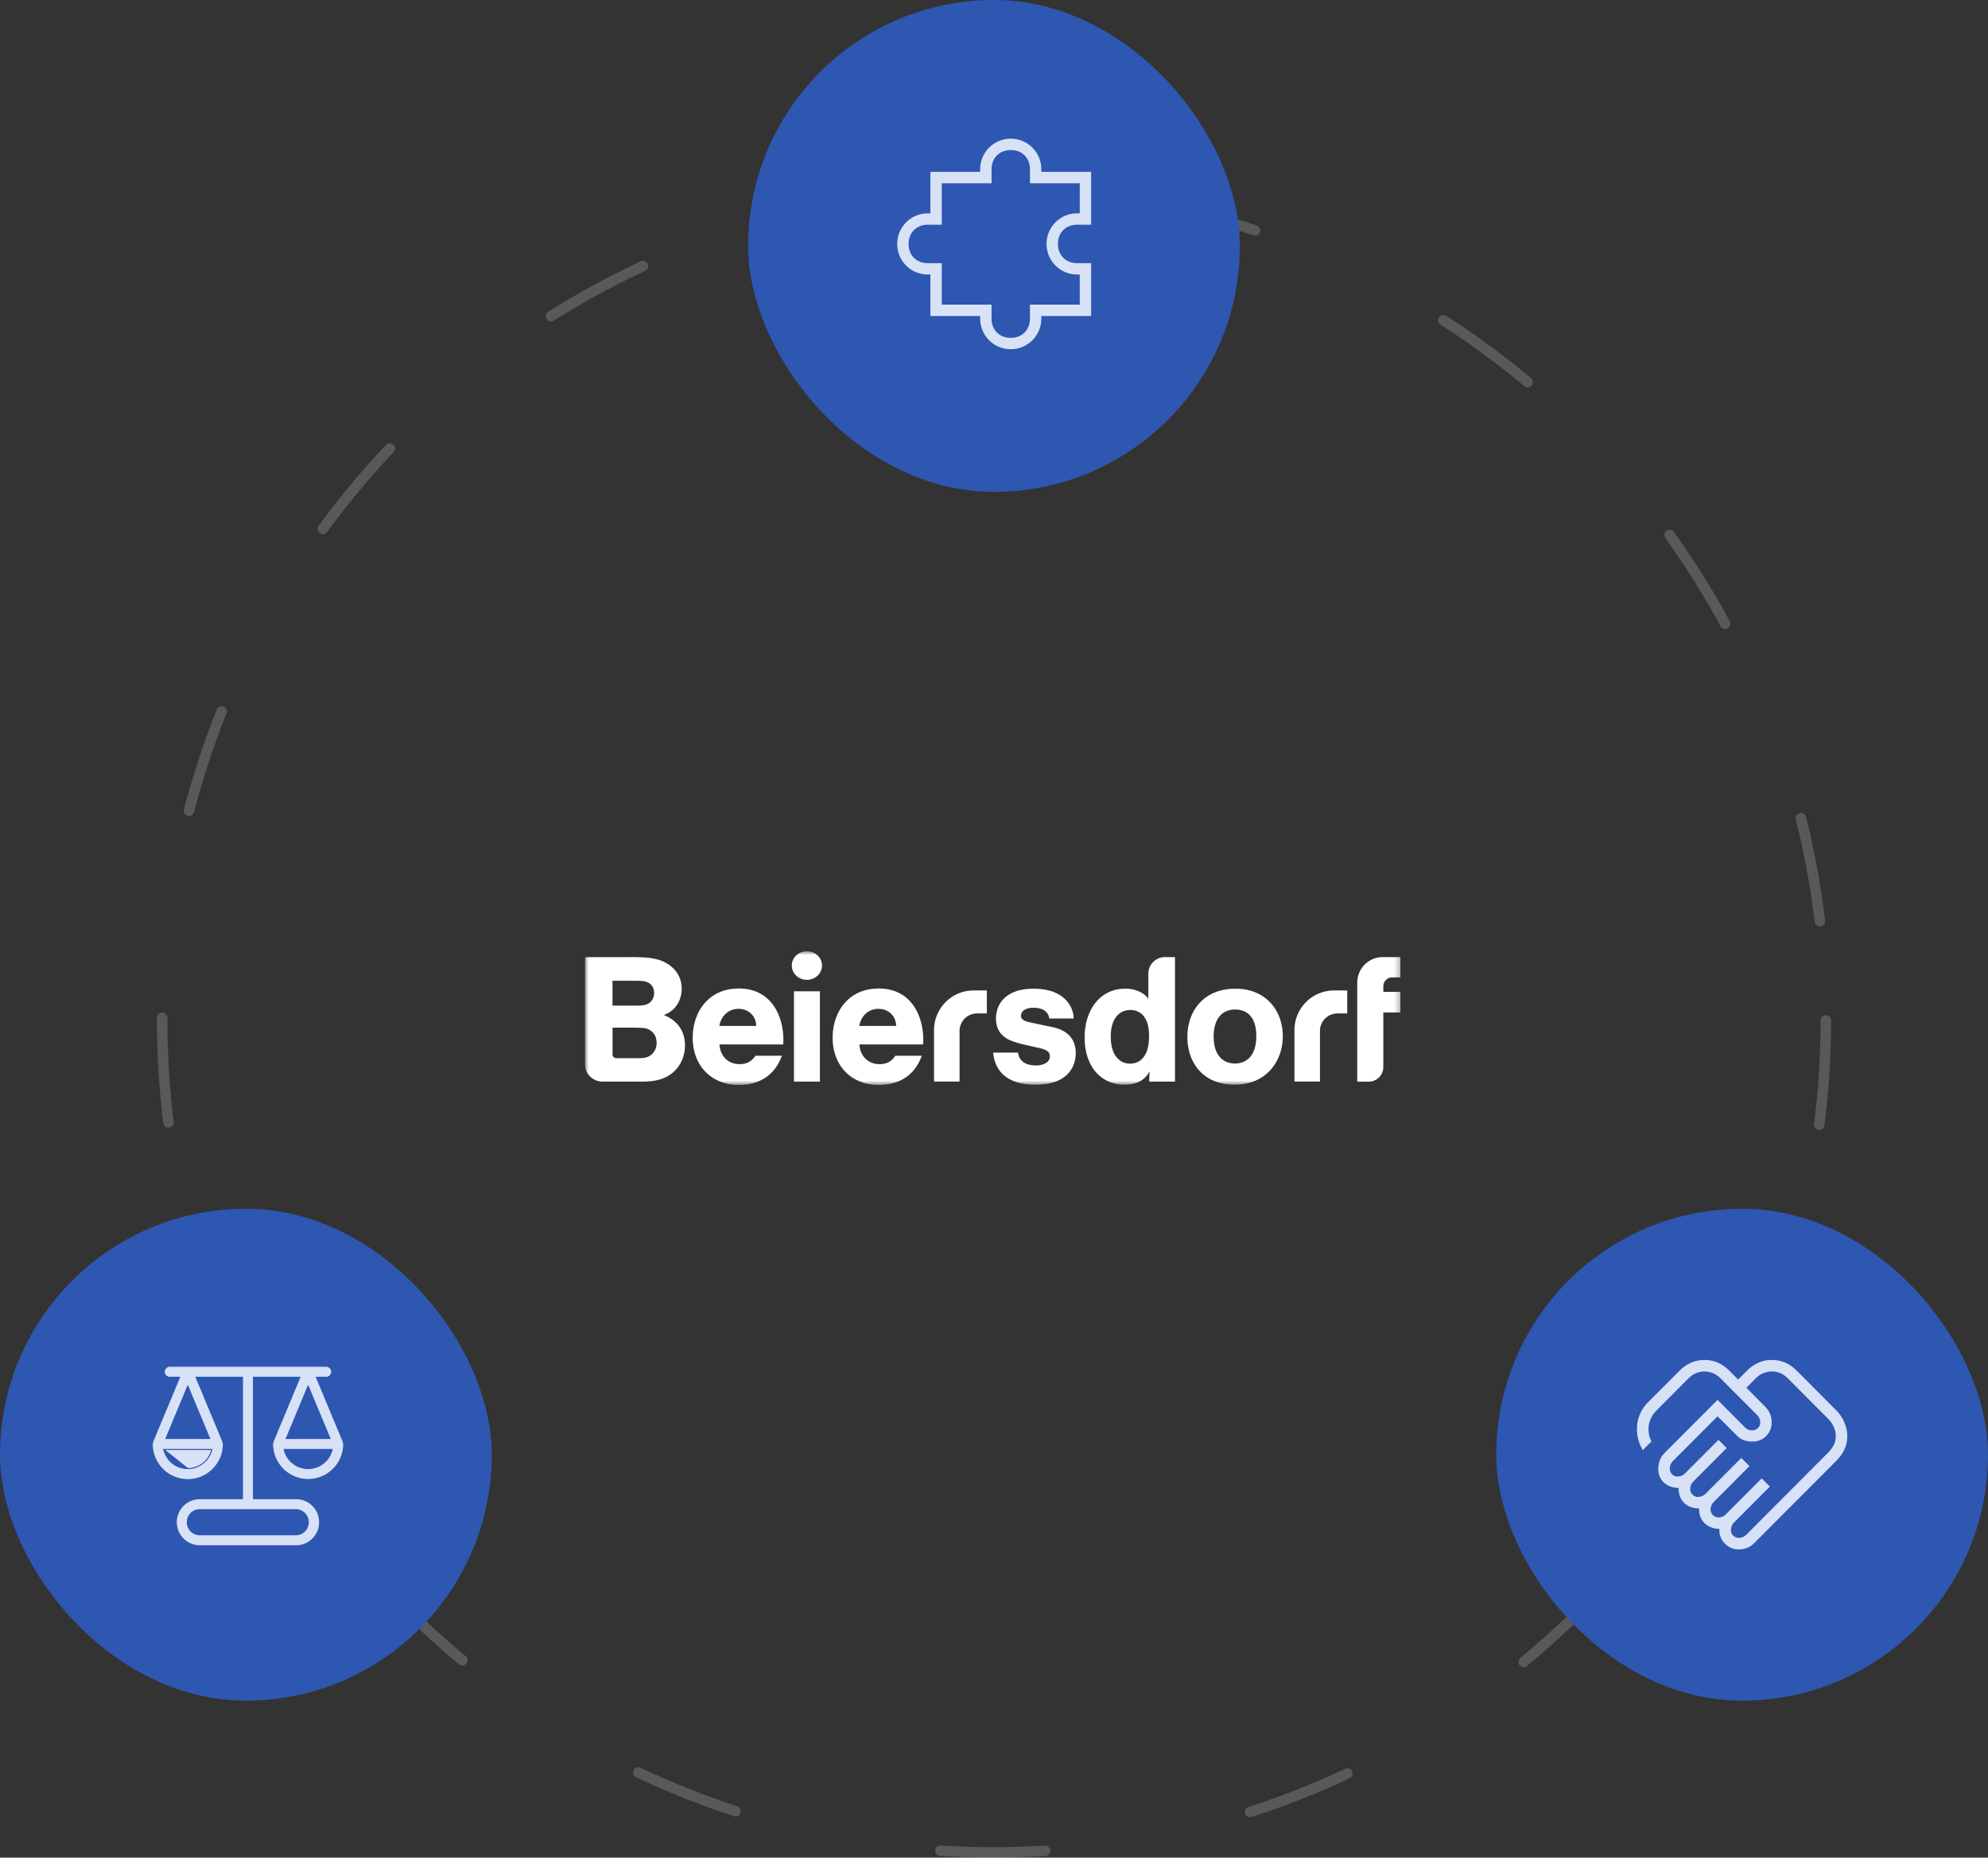
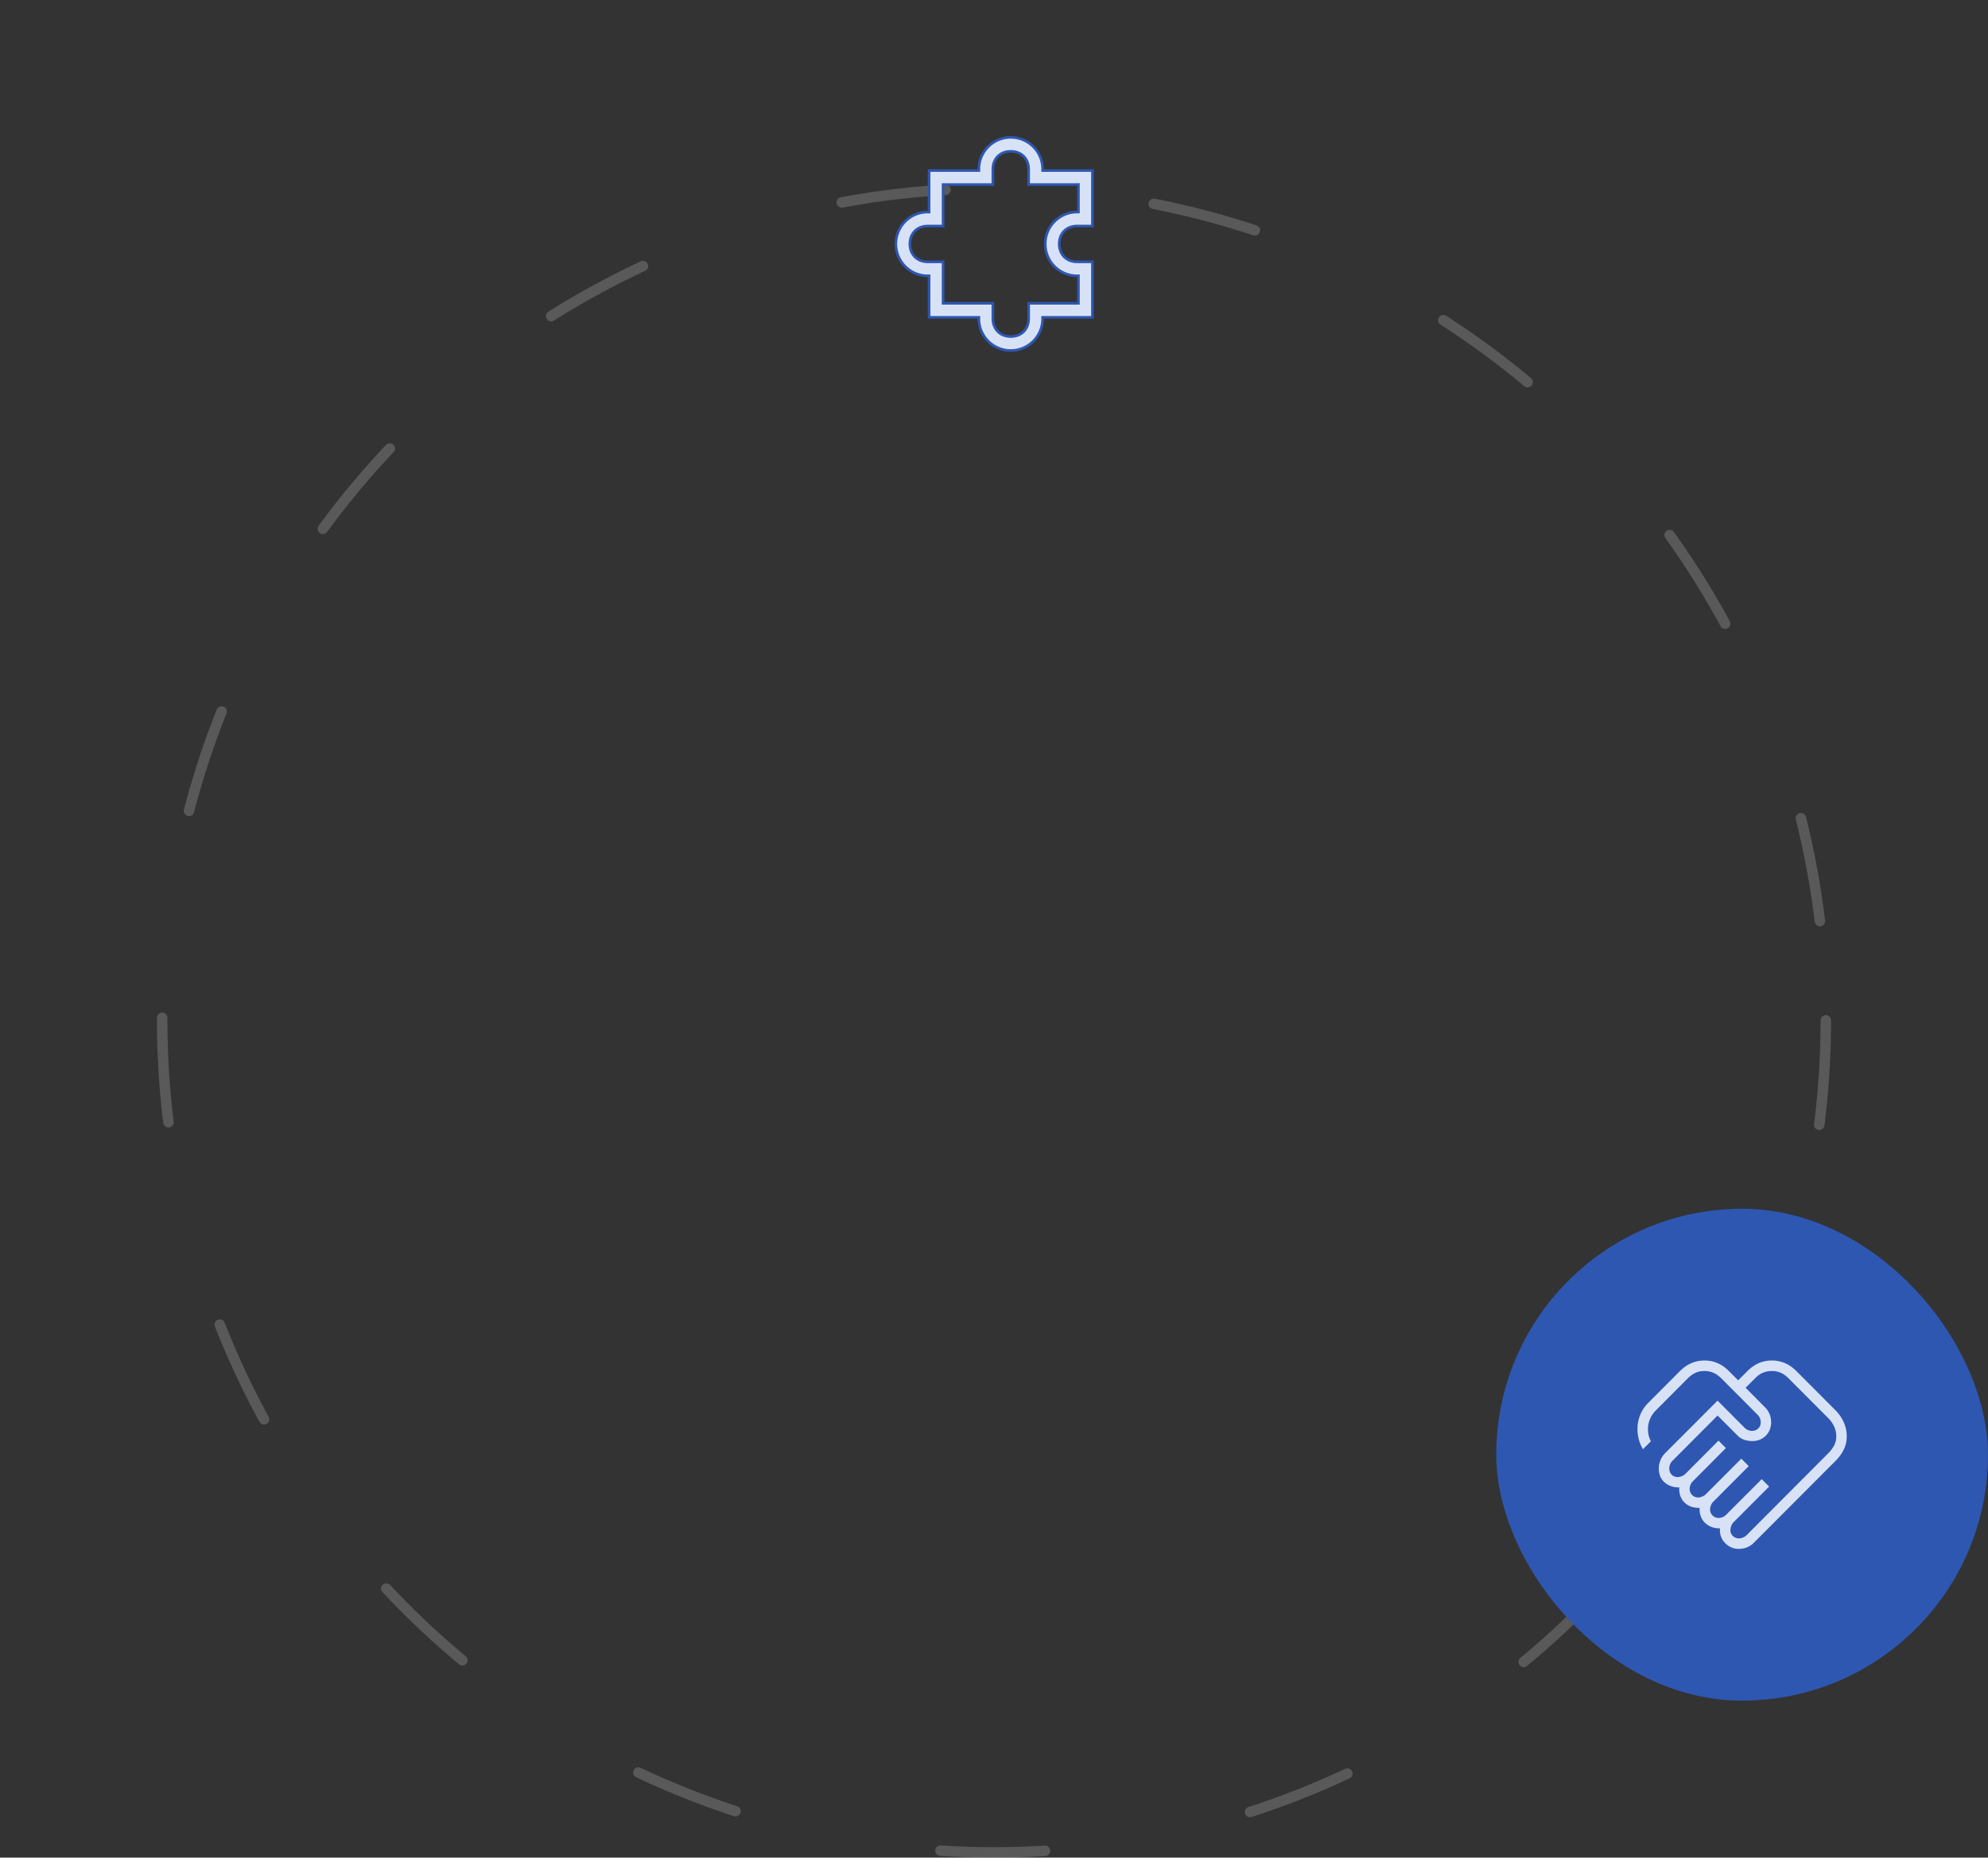
<svg xmlns="http://www.w3.org/2000/svg" fill="none" viewBox="0 0 380 355">
  <rect x="0" y="0" width="380" height="355" fill="#333333" stroke="none" />
  <circle cx="190" cy="195" r="159" stroke="#fff" stroke-dasharray="20 40" stroke-linecap="round" stroke-opacity=".19" stroke-width="2" />
  <g clip-path="url(#a)">
    <mask id="a" width="157" height="27" x="111" y="181" maskUnits="userSpaceOnUse" style="mask-type:luminance">
-       <path fill="#fff" d="M267.72 181.785H111.785v25.566H267.72z" />
+       <path fill="#fff" d="M267.72 181.785v25.566H267.72z" />
    </mask>
    <g fill="#fff" mask="url(#a)">
      <path d="M137.523 199.596c.136 2.155 1.588 3.769 3.851 3.769 1.813 0 2.598-.974 3.03-1.614h5.051c-1.885 5.222-6.403 5.591-8.288 5.591-5.023 0-8.757-3.553-8.757-9.027 0-4.852 2.958-9.406 8.802-9.406 6.917 0 8.811 6.403 8.495 10.687h-12.184m7.017-3.535c0-1.849-1.407-3.265-3.373-3.265s-3.337 1.389-3.671 3.265zm-17.649-2.093c2.868-1.055 3.409-3.589 3.409-5.023 0-2.29-1.218-4.049-3.373-5.122-1.948-.974-4.699-.911-7.17-.911h-7.972v20.381a3.42 3.42 0 003.427 3.418h7.323c1.804 0 5.221-.081 7.214-3.003 1.074-1.569 1.182-3.201 1.182-3.905 0-2.832-1.479-4.771-4.049-5.835m-9.803-6.538h3.436c1.695 0 2.669-.027 3.382.343.433.225 1.136.793 1.136 1.948 0 1.352-.83 1.957-1.281 2.155-.694.307-1.181.307-3.778.307h-2.895zm8.432 11.823c0 .37-.027 1.118-.604 1.885-.713.911-1.687 1.082-2.706 1.082h-4.419a.695.695 0 01-.694-.694v-5.141h3.472c1.28 0 2.291.027 2.796.126.676.136 2.119.776 2.155 2.733m132.009-9.965v4.392h-1.867a3.344 3.344 0 00-3.345 3.345v9.686h-4.879v-9.848a7.574 7.574 0 017.575-7.575zm-68.891 0v4.392h-1.866a3.344 3.344 0 00-3.346 3.345v9.686h-4.879v-9.848a7.574 7.574 0 017.575-7.575zm-31.906.162h-4.96v17.27h4.96zm.397-4.924c0 1.506-1.289 2.733-2.886 2.733-1.596 0-2.885-1.227-2.885-2.733s1.289-2.732 2.885-2.732c1.597 0 2.886 1.217 2.886 2.732m65.544-1.614a3.177 3.177 0 00-3.165 3.174v4.825c-.631-1.073-2.381-1.966-4.419-1.966-4.834 0-7.756 4.131-7.756 9.316 0 5.546 3.112 9.036 7.621 9.036 1.984 0 3.787-.613 4.824-2.597-.099.74-.099 1.921-.099 2.02h4.924v-23.808h-1.93m-3.021 15.042c0 4.185-1.903 5.321-3.652 5.321s-3.671-1.308-3.671-5.158 1.975-5.096 3.743-5.096c.857 0 3.571.289 3.571 4.924m-55.362 1.66c.135 2.155 1.587 3.769 3.85 3.769 1.813 0 2.598-.974 3.03-1.614h5.051c-1.885 5.222-6.403 5.591-8.288 5.591-5.023 0-8.757-3.553-8.757-9.027 0-4.852 2.958-9.406 8.802-9.406 6.917 0 8.811 6.403 8.495 10.687h-12.183m7.016-3.535c0-1.849-1.407-3.265-3.373-3.265s-3.337 1.389-3.671 3.265zm29.291-1.416c-.099-.65-.523-2.057-3.03-2.057-2.227 0-2.399 1.245-2.399 1.525 0 .496.289.955 1.678 1.253 1.316.28 3.003.64 4.419.938 3.219.685 4.383 2.66 4.383 4.96 0 1.903-.956 6.033-7.657 6.033-5.871 0-7.864-2.994-8.125-6.141h4.761c.19 1.794 1.696 2.462 3.436 2.462 1.037 0 2.634-.424 2.634-1.723 0-1.217-1.119-1.416-2.94-1.821-3.202-.713-4.852-1.074-6.07-2.192-1.244-1.145-1.289-2.66-1.289-3.237 0-2.471 1.56-5.7 7.214-5.7 6.349 0 7.702 4.067 7.621 5.7h-4.654zm44.631 3.363c0 4.735-3.103 9.28-9.208 9.28s-9.036-4.274-9.036-9.135 3.03-9.208 9.198-9.208c5.799 0 9.037 4.166 9.037 9.063m-13.212.1c0 3.95 2.164 5.131 4.076 5.131 2.065 0 4.076-1.326 4.076-5.258 0-3.715-1.866-5.059-4.076-5.059-1.885 0-4.076 1.145-4.076 5.186m32.43-9.623v1.073h3.3v3.932h-3.3v10.416a2.82 2.82 0 01-2.823 2.814h-2.164v-18.929a4.88 4.88 0 014.879-4.888h3.408v3.878h-1.605c-.929 0-1.695.757-1.695 1.695" />
    </g>
  </g>
-   <rect width="94" height="94" x="143" fill="#2E57B1" rx="47" />
  <path fill="#D8E2F7" stroke="#2E57B1" stroke-width=".5" d="M186.859 32.594h.25v-.25a6.09 6.09 0 016.094-6.094 6.09 6.09 0 016.094 6.094v.25h9.515v10.601h-2.921c-1.002 0-1.861.342-2.471.952-.609.61-.951 1.468-.951 2.47s.342 1.861.951 2.47c.61.61 1.469.952 2.471.952h2.921v10.602h-9.515v.25a6.09 6.09 0 01-6.094 6.093 6.09 6.09 0 01-6.094-6.093v-.25h-9.515v-7.93h-.25a6.09 6.09 0 01-6.094-6.094 6.09 6.09 0 016.094-6.094h.25v-7.93zm19.032 2.672h-9.266v-2.922c0-1.002-.342-1.861-.951-2.47-.61-.61-1.469-.952-2.471-.952s-1.861.342-2.47.951c-.61.61-.952 1.469-.952 2.47v2.923h-9.515v7.93h-2.922c-1.002 0-1.861.341-2.471.95-.609.61-.951 1.47-.951 2.471s.342 1.861.951 2.47c.61.61 1.469.952 2.471.952h2.922v7.93h9.515v2.922c0 1.001.342 1.86.952 2.47s1.468.952 2.47.952 1.861-.343 2.471-.952c.609-.61.951-1.469.951-2.47v-2.922h9.516V52.71h-.25a6.09 6.09 0 01-6.094-6.094 6.09 6.09 0 016.094-6.094h.25v-5.257z" />
-   <rect width="94" height="94" y="231" fill="#2E57B1" rx="47" />
-   <path fill="#D8E2F7" stroke="#2E57B1" stroke-width=".2" d="M31.312 277.002h9.17l-.032.125a4.7 4.7 0 01-4.553 3.526zm0 0l.032.125m-.032-.125l.032.125m0 0a4.7 4.7 0 004.553 3.526zm2.92-13.788l.058-.139h-1.875a1.05 1.05 0 110-2.1H62.35a1.05 1.05 0 010 2.1h-1.875l.058.139 4.998 11.995c.116.283.173.586.165.891a6.802 6.802 0 01-13.592 0 2.2 2.2 0 01.165-.89v-.001l4.998-11.995.058-.139h-8.876v23.203h8.15a4.5 4.5 0 110 9.001H38.198a4.5 4.5 0 110-9.001h8.151V263.2h-8.876l.058.139 4.998 11.995v.001c.117.282.173.585.165.89a6.801 6.801 0 01-13.592 0 2.2 2.2 0 01.165-.89v-.001zm1.725 1.763l-.092-.221-.092.221-4.026 9.661-.058.139h8.352l-.058-.139zm26.936 9.8h.15l-.057-.139-4.026-9.661-.092-.221-.092.221-4.026 9.661-.058.139h8.201zm-8.48 2.1h-.13l.032.125a4.704 4.704 0 009.105 0l.033-.125h-9.04zm2.155 11.502H38.197a2.397 2.397 0 00-2.4 2.4 2.4 2.4 0 002.4 2.4H56.6a2.401 2.401 0 000-4.8z" />
  <rect width="94" height="94" x="286" y="231" fill="#2E57B1" rx="47" />
  <mask id="b" width="42" height="38" x="312" y="259" fill="#000" maskUnits="userSpaceOnUse">
-     <path fill="#fff" d="M312 259h42v38h-42z" />
-     <path d="M332.386 293.994q.392 0 .804-.177.411-.176.665-.431l15.577-15.627q.753-.755 1.162-1.543a3.7 3.7 0 00.408-1.735q0-.957-.408-1.856a5.5 5.5 0 00-1.162-1.644l-7.493-7.516q-.74-.755-1.525-1.108a4.2 4.2 0 00-1.734-.353 4.3 4.3 0 00-1.748.353q-.807.353-1.521 1.106l-1.742 1.748 3.696 3.718q.596.587.89 1.335a4.2 4.2 0 01.291 1.517q0 1.565-1.021 2.589t-2.579 1.022a4.9 4.9 0 01-1.501-.234 3.24 3.24 0 01-1.316-.822l-3.823-3.82-8.627 8.652a2.1 2.1 0 00-.454.692 2.1 2.1 0 00-.151.782q0 .71.453 1.168.451.46 1.159.461.392 0 .803-.176.412-.179.666-.433l6.331-6.352 1.415 1.419-6.322 6.354a2 2 0 00-.455.689q-.15.389-.15.782 0 .671.471 1.144.472.474 1.141.475.392 0 .803-.178.412-.179.666-.431l6.793-6.802 1.415 1.417-6.784 6.814q-.266.255-.435.667a2.1 2.1 0 00-.172.806q0 .669.473 1.143.472.477 1.141.477.392 0 .779-.153.388-.152.688-.457l6.793-6.804 1.415 1.419-6.794 6.814a1.95 1.95 0 00-.453.732 2.4 2.4 0 00-.152.779q0 .71.498 1.145.497.435 1.126.435m-.012 2.004q-1.54 0-2.637-1.13-1.097-1.133-.963-2.794-1.699.02-2.827-1.016-1.129-1.039-1.073-2.895-1.85.021-2.917-1.062t-.971-2.85q-1.666.021-2.79-.942-1.12-.957-1.12-2.669 0-.772.297-1.544a3.9 3.9 0 01.879-1.359l10.054-10.073 5.159 5.175q.254.267.628.439.373.173.841.17.64 0 1.133-.449.491-.448.493-1.17 0-.469-.172-.842a2 2 0 00-.435-.629l-6.873-6.895q-.744-.755-1.545-1.108a4.3 4.3 0 00-1.754-.353q-.941 0-1.71.353-.768.353-1.521 1.108l-6.082 6.113a5 5 0 00-1.039 1.533 4.8 4.8 0 00-.419 1.838q-.02.68.115 1.305.137.625.44 1.179l-1.514 1.519a6.8 6.8 0 01-.788-1.856 7.6 7.6 0 01-.261-2.145 7 7 0 01.545-2.615 6.9 6.9 0 011.495-2.227l6.044-6.063q1.044-1.038 2.211-1.543a6.3 6.3 0 012.524-.503q1.356 0 2.501.505 1.147.503 2.182 1.541l1.739 1.746 1.742-1.746q1.044-1.038 2.192-1.543a6.2 6.2 0 012.503-.503 6.3 6.3 0 012.524.505q1.165.503 2.197 1.541l7.445 7.466a7.6 7.6 0 011.595 2.327q.56 1.29.559 2.652 0 1.362-.559 2.511-.56 1.149-1.595 2.189l-15.578 15.612a3.9 3.9 0 01-1.355.91 4.2 4.2 0 01-1.539.285" />
-   </mask>
+     </mask>
  <path fill="#D8E2F7" d="M332.386 293.994q.392 0 .804-.177.411-.176.665-.431l15.577-15.627q.753-.755 1.162-1.543a3.7 3.7 0 00.408-1.735q0-.957-.408-1.856a5.5 5.5 0 00-1.162-1.644l-7.493-7.516q-.74-.755-1.525-1.108a4.2 4.2 0 00-1.734-.353 4.3 4.3 0 00-1.748.353q-.807.353-1.521 1.106l-1.742 1.748 3.696 3.718q.596.587.89 1.335a4.2 4.2 0 01.291 1.517q0 1.565-1.021 2.589t-2.579 1.022a4.9 4.9 0 01-1.501-.234 3.24 3.24 0 01-1.316-.822l-3.823-3.82-8.627 8.652a2.1 2.1 0 00-.454.692 2.1 2.1 0 00-.151.782q0 .71.453 1.168.451.46 1.159.461.392 0 .803-.176.412-.179.666-.433l6.331-6.352 1.415 1.419-6.322 6.354a2 2 0 00-.455.689q-.15.389-.15.782 0 .671.471 1.144.472.474 1.141.475.392 0 .803-.178.412-.179.666-.431l6.793-6.802 1.415 1.417-6.784 6.814q-.266.255-.435.667a2.1 2.1 0 00-.172.806q0 .669.473 1.143.472.477 1.141.477.392 0 .779-.153.388-.152.688-.457l6.793-6.804 1.415 1.419-6.794 6.814a1.95 1.95 0 00-.453.732 2.4 2.4 0 00-.152.779q0 .71.498 1.145.497.435 1.126.435m-.012 2.004q-1.54 0-2.637-1.13-1.097-1.133-.963-2.794-1.699.02-2.827-1.016-1.129-1.039-1.073-2.895-1.85.021-2.917-1.062t-.971-2.85q-1.666.021-2.79-.942-1.12-.957-1.12-2.669 0-.772.297-1.544a3.9 3.9 0 01.879-1.359l10.054-10.073 5.159 5.175q.254.267.628.439.373.173.841.17.64 0 1.133-.449.491-.448.493-1.17 0-.469-.172-.842a2 2 0 00-.435-.629l-6.873-6.895q-.744-.755-1.545-1.108a4.3 4.3 0 00-1.754-.353q-.941 0-1.71.353-.768.353-1.521 1.108l-6.082 6.113a5 5 0 00-1.039 1.533 4.8 4.8 0 00-.419 1.838q-.02.68.115 1.305.137.625.44 1.179l-1.514 1.519a6.8 6.8 0 01-.788-1.856 7.6 7.6 0 01-.261-2.145 7 7 0 01.545-2.615 6.9 6.9 0 011.495-2.227l6.044-6.063q1.044-1.038 2.211-1.543a6.3 6.3 0 012.524-.503q1.356 0 2.501.505 1.147.503 2.182 1.541l1.739 1.746 1.742-1.746q1.044-1.038 2.192-1.543a6.2 6.2 0 012.503-.503 6.3 6.3 0 012.524.505q1.165.503 2.197 1.541l7.445 7.466a7.6 7.6 0 011.595 2.327q.56 1.29.559 2.652 0 1.362-.559 2.511-.56 1.149-1.595 2.189l-15.578 15.612a3.9 3.9 0 01-1.355.91 4.2 4.2 0 01-1.539.285" />
  <path fill="#D8E2F7" d="M333.855 293.386l.071.071zm15.577-15.627l-.071-.07zm1.162-1.543l.089.046zm0-3.591l.091-.042zm-1.162-1.644l-.071.071zm-7.493-7.516l-.071.07v.001zm-1.525-1.108l-.041.091zm-5.003 1.106l.071.071.002-.002zm-1.742 1.748l-.071-.071-.07.071.07.071zm3.696 3.718l-.07.07V269zm.89 1.335l.093-.037zm-3.309 5.128v-.1zm-2.817-1.056l.07-.07zm-3.823-3.82l.071-.071-.071-.07-.07.071zm-8.627 8.652l-.071-.07zm-.605 1.474h.1zm.453 1.168l.072-.07h-.001zm1.962.285l.04.092v-.001zm.666-.433l-.071-.071zm6.331-6.352l.071-.07-.071-.071-.071.071zm1.415 1.419l.071.071.07-.071-.07-.07zm-6.322 6.354l.071.071v-.001zm-.455.689l-.094-.036zm1.462 2.401v.1zm1.469-.609l.07.071zm6.793-6.802l.071-.071-.071-.071-.071.071zm1.415 1.417l.07.07.071-.071-.071-.07zm-6.784 6.814l.069.072.002-.001zm-.435.667l.092.039v-.001zm.301 1.949l.072-.071h-.001zm2.608-.133l-.071-.07zm6.793-6.804l.071-.071-.071-.071-.071.071zm1.415 1.419l.071.07.07-.07-.07-.071zm-6.794 6.814l-.07-.07h-.001zm-1.63 3.965l-.072.069zm-.963-2.794l.1.008.008-.11-.109.002zm-2.827-1.016l-.068.073zm-1.073-2.895l.1.003.003-.104-.104.001zm-3.888-3.912l.1.006.005-.107-.107.001zm-2.79-.942l.066-.076h-.001zm-.823-4.213l.094.036zm.879-1.359l-.07-.07h-.001zm10.054-10.073l.071-.07-.071-.071-.07.071zm5.159 5.175l.073-.069-.002-.001zm1.469.609v-.1h-.001zm1.626-1.619h.1zm-.172-.842l-.09.042zm-.435-.629l-.071.07.001.002zm-6.873-6.895l-.072.07.001.001zm-5.009-1.108l-.042-.091zm-1.521 1.108l-.071-.07zm-6.082 6.113l.071.071zm-1.039 1.533l.092.041zm-.419 1.838l.1.003zm.555 2.484l.071.07.053-.053-.036-.066zm-1.514 1.519l-.085.053.066.107.089-.09zm-1.049-4.001l.1.002zm2.04-4.842l-.071-.07zm6.044-6.063l-.071-.071v.001zm2.211-1.543l-.039-.092zm5.025.002l-.04.092zm2.182 1.541l.071-.07zm1.739 1.746l-.071.071.07.071.071-.071zm1.742-1.746l-.071-.071v.001zm2.192-1.543l-.041-.092v.001zm5.027.002l-.04.092zm2.197 1.541l-.07.071zm7.445 7.466l.071-.071zm2.154 4.979l-.1-.001v.001zm-2.154 4.7l.071.07zm-15.578 15.612l-.071-.07zm-1.355.91l-.036-.093zm-1.527-1.619q.416-.001.843-.185l-.079-.184a1.9 1.9 0 01-.764.169zm.843-.185q.426-.181.697-.452l-.142-.141a2 2 0 01-.634.409zm.697-.452l15.576-15.627-.141-.141-15.577 15.627zm15.576-15.627q.763-.764 1.181-1.568l-.177-.092q-.401.772-1.145 1.519zm1.181-1.568q.42-.815.419-1.781h-.2q0 .921-.397 1.689zm.419-1.781a4.55 4.55 0 00-.417-1.898l-.182.083q.399.88.399 1.815zm-.417-1.898a5.6 5.6 0 00-1.183-1.673l-.141.142a5.4 5.4 0 011.142 1.614zm-1.183-1.672l-7.492-7.516-.142.141 7.493 7.516zm-7.492-7.516q-.751-.766-1.554-1.129l-.083.182q.763.342 1.495 1.087zm-1.554-1.129a4.3 4.3 0 00-1.776-.362v.2a4.1 4.1 0 011.693.344zm-1.776-.362q-.96 0-1.788.361l.08.184a4.2 4.2 0 011.708-.345zm-1.788.361q-.829.363-1.553 1.13l.145.137q.702-.74 1.488-1.083zm-1.551 1.128l-1.743 1.747.142.142 1.742-1.748zm-1.743 1.889l3.697 3.717.141-.141-3.696-3.718zm3.697 3.718q.581.573.867 1.3l.186-.073a3.9 3.9 0 00-.912-1.369zm.866 1.3q.286.73.285 1.481h.2q0-.789-.298-1.554zm.285 1.481c0 1.019-.331 1.856-.992 2.519l.142.141c.701-.703 1.05-1.593 1.05-2.66zm-.992 2.519c-.66.662-1.493.994-2.508.992v.2c1.063.002 1.949-.348 2.65-1.051zm-2.508.992q-.754 0-1.47-.229l-.061.19q.746.24 1.531.239zm-1.47-.229a3.15 3.15 0 01-1.277-.797l-.141.141q.6.604 1.357.846zm-1.277-.797l-3.822-3.821-.141.142 3.822 3.82zm-3.963-3.82l-8.628 8.652.142.141 8.627-8.652zm-8.628 8.652q-.315.319-.476.725l.187.073q.144-.366.431-.657zm-.476.725a2.2 2.2 0 00-.158.819h.2q0-.375.145-.746zm-.158.819c0 .496.159.912.482 1.238l.142-.14c-.282-.286-.424-.649-.424-1.098zm.482 1.238c.321.328.734.491 1.23.491v-.2c-.448 0-.807-.145-1.087-.431zm1.23.491q.415 0 .843-.184l-.079-.184a1.9 1.9 0 01-.764.168zm.843-.185q.425-.183.696-.454l-.141-.141a2 2 0 01-.635.412zm.696-.454l6.332-6.351-.142-.141-6.331 6.351zm6.19-6.351l1.415 1.419.142-.141-1.415-1.419zm1.415 1.278l-6.322 6.353.142.141 6.322-6.353zm-6.321 6.353a2.1 2.1 0 00-.479.724l.187.073q.144-.367.433-.655zm-.479.724q-.156.405-.156.818h.2q0-.373.143-.746zm-.156.818q0 .712.5 1.215l.142-.141a1.47 1.47 0 01-.442-1.074zm.5 1.215a1.66 1.66 0 001.212.504v-.2a1.46 1.46 0 01-1.07-.445zm1.212.504q.415 0 .843-.186l-.079-.184q-.395.17-.764.17zm.843-.186q.425-.184.696-.452l-.141-.142a2 2 0 01-.634.41zm.696-.452l6.794-6.803-.142-.141-6.793 6.802zm6.652-6.803l1.415 1.417.141-.141-1.414-1.417zm1.415 1.276l-6.784 6.814.142.142 6.783-6.815zm-6.782 6.813a2 2 0 00-.459.701l.185.076a1.8 1.8 0 01.412-.633zm-.459.701a2.2 2.2 0 00-.179.844h.2q0-.37.164-.767zm-.179.844q0 .71.503 1.213l.141-.141a1.46 1.46 0 01-.444-1.072zm.502 1.213q.501.506 1.212.507v-.2q-.627 0-1.069-.448zm1.212.507q.413 0 .816-.16l-.073-.186a2 2 0 01-.743.146zm.816-.16q.408-.16.722-.48l-.142-.14a1.9 1.9 0 01-.653.434zm.722-.479l6.793-6.804-.142-.142-6.793 6.805zm6.651-6.805l1.415 1.419.142-.141-1.415-1.419zm1.415 1.278l-6.793 6.815.141.141 6.794-6.815zm-6.794 6.815q-.317.322-.476.768l.188.067q.145-.406.43-.694zm-.476.768a2.5 2.5 0 00-.158.813h.2q0-.331.146-.746zm-.158.813c0 .5.177.91.532 1.22l.131-.15c-.308-.27-.463-.623-.463-1.07zm.532 1.22q.524.459 1.192.46v-.2q-.59 0-1.061-.41zm1.18 2.264q-1.497.001-2.565-1.1l-.144.139q1.127 1.16 2.709 1.161zm-2.565-1.1c-.71-.733-1.022-1.635-.935-2.716l-.2-.016c-.091 1.134.239 2.094.991 2.871zm-1.036-2.824c-1.11.013-2.027-.318-2.759-.99l-.135.147q1.162 1.064 2.896 1.043zm-2.759-.99c-.726-.668-1.077-1.603-1.04-2.818l-.2-.006c-.038 1.26.327 2.255 1.105 2.971zm-1.141-2.921c-1.213.014-2.157-.334-2.845-1.032l-.142.14c.734.745 1.735 1.106 2.989 1.092zm-2.845-1.032c-.688-.698-1.005-1.619-.942-2.774l-.2-.011c-.065 1.201.265 2.18 1 2.925zm-1.044-2.88q-1.632.019-2.722-.918l-.131.152q1.156.988 2.856.966zm-2.723-.918c-.721-.616-1.085-1.476-1.085-2.593h-.2c0 1.165.382 2.084 1.155 2.745zm-1.085-2.593q0-.752.291-1.508l-.187-.072a4.4 4.4 0 00-.304 1.58zm.291-1.508q.29-.754.856-1.324l-.142-.141a4 4 0 00-.901 1.393zm.856-1.324l10.054-10.073-.141-.141-10.054 10.073zm9.913-10.073l5.159 5.175.141-.141-5.159-5.175zm5.157 5.173q.269.281.658.461l.084-.182a1.9 1.9 0 01-.597-.417zm.658.461q.397.183.883.179l-.001-.2a1.85 1.85 0 01-.798-.161zm.883.179q.681 0 1.2-.475l-.135-.147a1.53 1.53 0 01-1.065.422zm1.2-.475q.525-.482.526-1.244h-.2q-.002.68-.461 1.097zm.526-1.244q.001-.488-.181-.884l-.181.084q.161.35.162.8zm-.181-.883a2.1 2.1 0 00-.457-.66l-.139.144q.25.24.415.599zm-.455-.659l-6.874-6.894-.141.141 6.873 6.894zm-6.873-6.894q-.754-.767-1.576-1.13l-.08.183q.78.344 1.513 1.087zm-1.576-1.13a4.4 4.4 0 00-1.794-.361v.2q.934 0 1.714.344zm-1.794-.361q-.96 0-1.752.362l.083.182a3.95 3.95 0 011.669-.344zm-1.752.362q-.787.363-1.55 1.129l.142.141q.744-.746 1.491-1.088zm-1.55 1.129l-6.082 6.113.142.141 6.082-6.113zm-6.081 6.112a5.1 5.1 0 00-1.06 1.564l.183.081a4.9 4.9 0 011.018-1.503zm-1.06 1.564a4.9 4.9 0 00-.428 1.876l.2.005a4.7 4.7 0 01.411-1.8zm-.428 1.875q-.021.692.118 1.329l.195-.042a5.2 5.2 0 01-.113-1.281zm.118 1.329q.138.639.449 1.206l.176-.097a4.3 4.3 0 01-.43-1.151zm.466 1.087l-1.514 1.519.141.141 1.515-1.519zm-1.359 1.537a6.8 6.8 0 01-.775-1.829l-.193.052q.286 1.062.799 1.883zm-.775-1.829a7.5 7.5 0 01-.258-2.117l-.2-.004a7.7 7.7 0 00.265 2.173zm-.258-2.117a7 7 0 01.537-2.579l-.184-.077a7.1 7.1 0 00-.553 2.653zm.537-2.579a6.8 6.8 0 011.473-2.194l-.141-.141a7 7 0 00-1.516 2.258zm1.473-2.194l6.044-6.063-.141-.141-6.044 6.063zm6.044-6.063q1.034-1.026 2.181-1.522l-.079-.184q-1.187.515-2.243 1.564zm2.181-1.522a6.2 6.2 0 012.484-.495v-.2q-1.376 0-2.563.511zm2.484-.495a6 6 0 012.461.497l.081-.183a6.2 6.2 0 00-2.542-.514zm2.461.497q1.128.493 2.151 1.52l.142-.141q-1.046-1.05-2.212-1.563zm2.151 1.52l1.739 1.746.141-.142-1.738-1.745zm1.88 1.746l1.743-1.746-.142-.141-1.742 1.745zm1.742-1.746q1.035-1.026 2.162-1.522l-.081-.183q-1.166.514-2.222 1.563zm2.162-1.522a6.05 6.05 0 012.463-.495v-.2q-1.375 0-2.544.511zm2.463-.495q1.337 0 2.484.497l.079-.184a6.4 6.4 0 00-2.563-.513zm2.484.497q1.145.493 2.167 1.52l.141-.141q-1.044-1.05-2.229-1.563zm2.167 1.52l7.444 7.466.142-.142-7.445-7.465zm7.444 7.466a7.4 7.4 0 011.574 2.296l.183-.08a7.6 7.6 0 00-1.615-2.358zm1.574 2.296q.553 1.272.551 2.611l.2.001a6.7 6.7 0 00-.568-2.692zm.551 2.612q0 1.34-.549 2.467l.179.088q.57-1.171.57-2.555zm-.549 2.467q-.551 1.131-1.576 2.162l.142.141q1.046-1.05 1.613-2.215zm-1.576 2.162l-15.578 15.613.141.141 15.579-15.613zm-15.578 15.613a3.8 3.8 0 01-1.32.887l.072.187a4 4 0 001.389-.933zm-1.32.887a4.1 4.1 0 01-1.503.278v.2q.827 0 1.575-.291z" mask="url(#b)" />
  <defs>
    <clipPath id="a">
      <path fill="#fff" d="M111.785 181.785h155.934v25.567H111.785z" />
    </clipPath>
  </defs>
</svg>